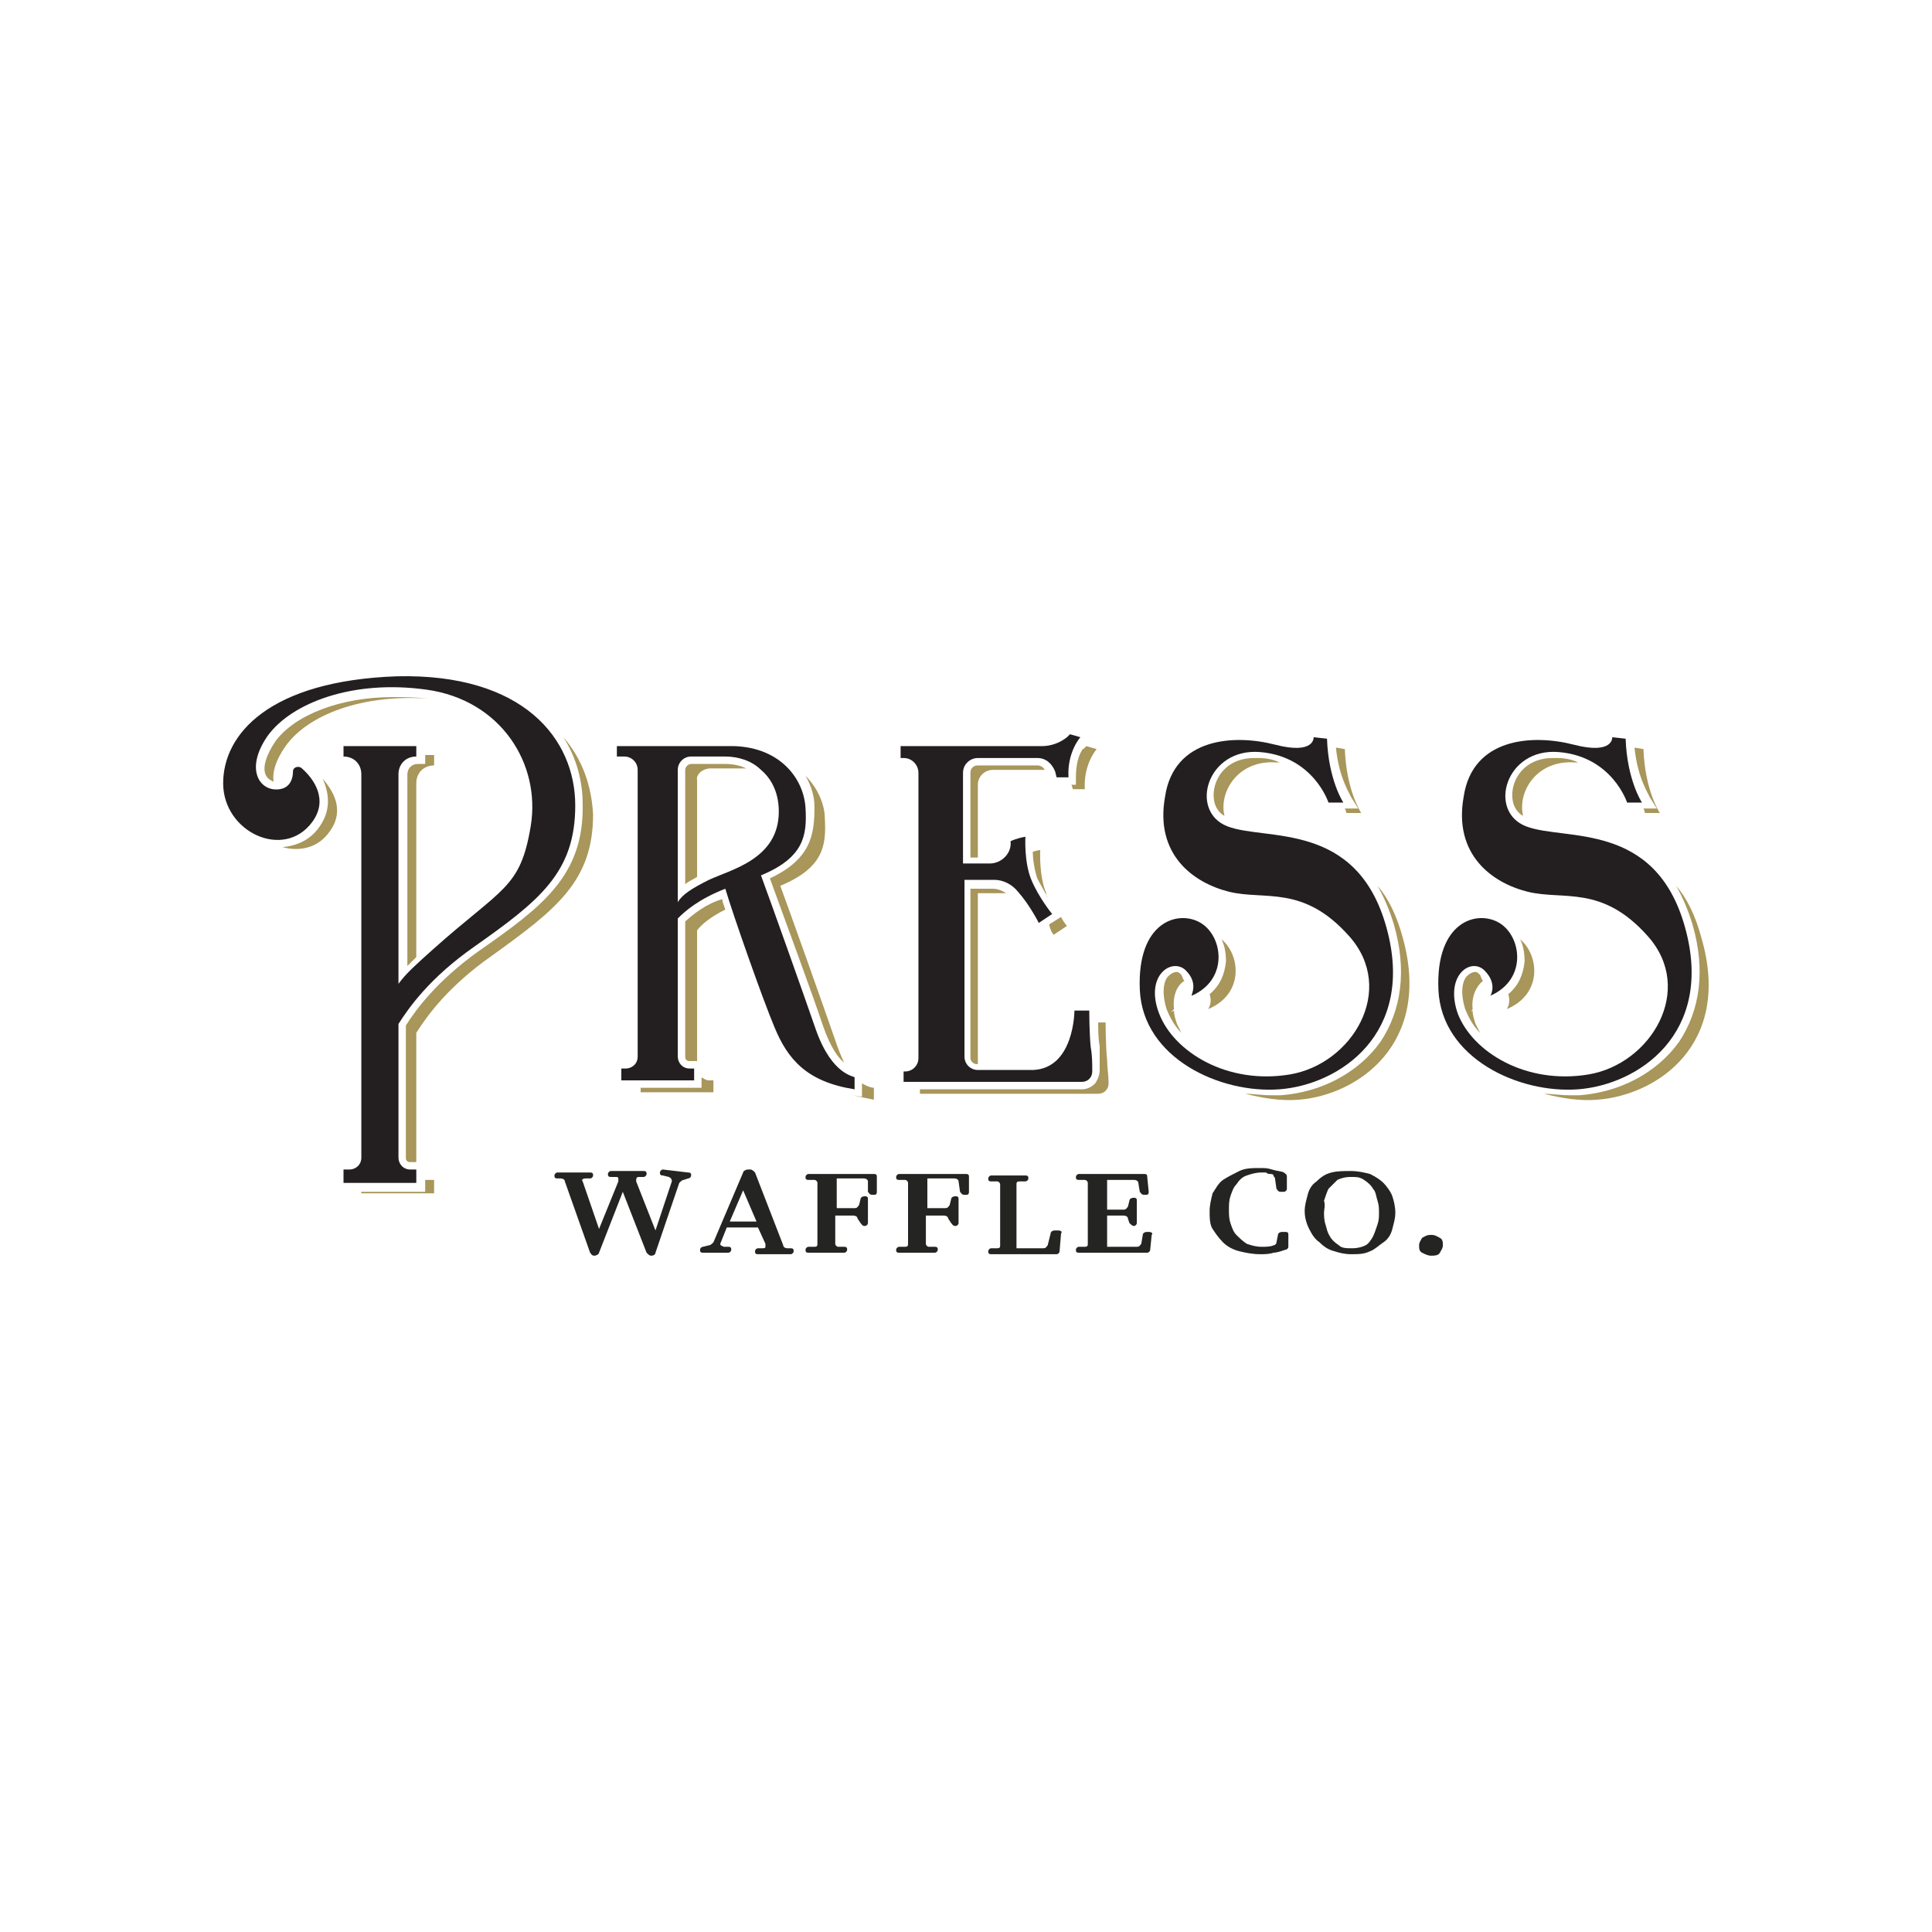
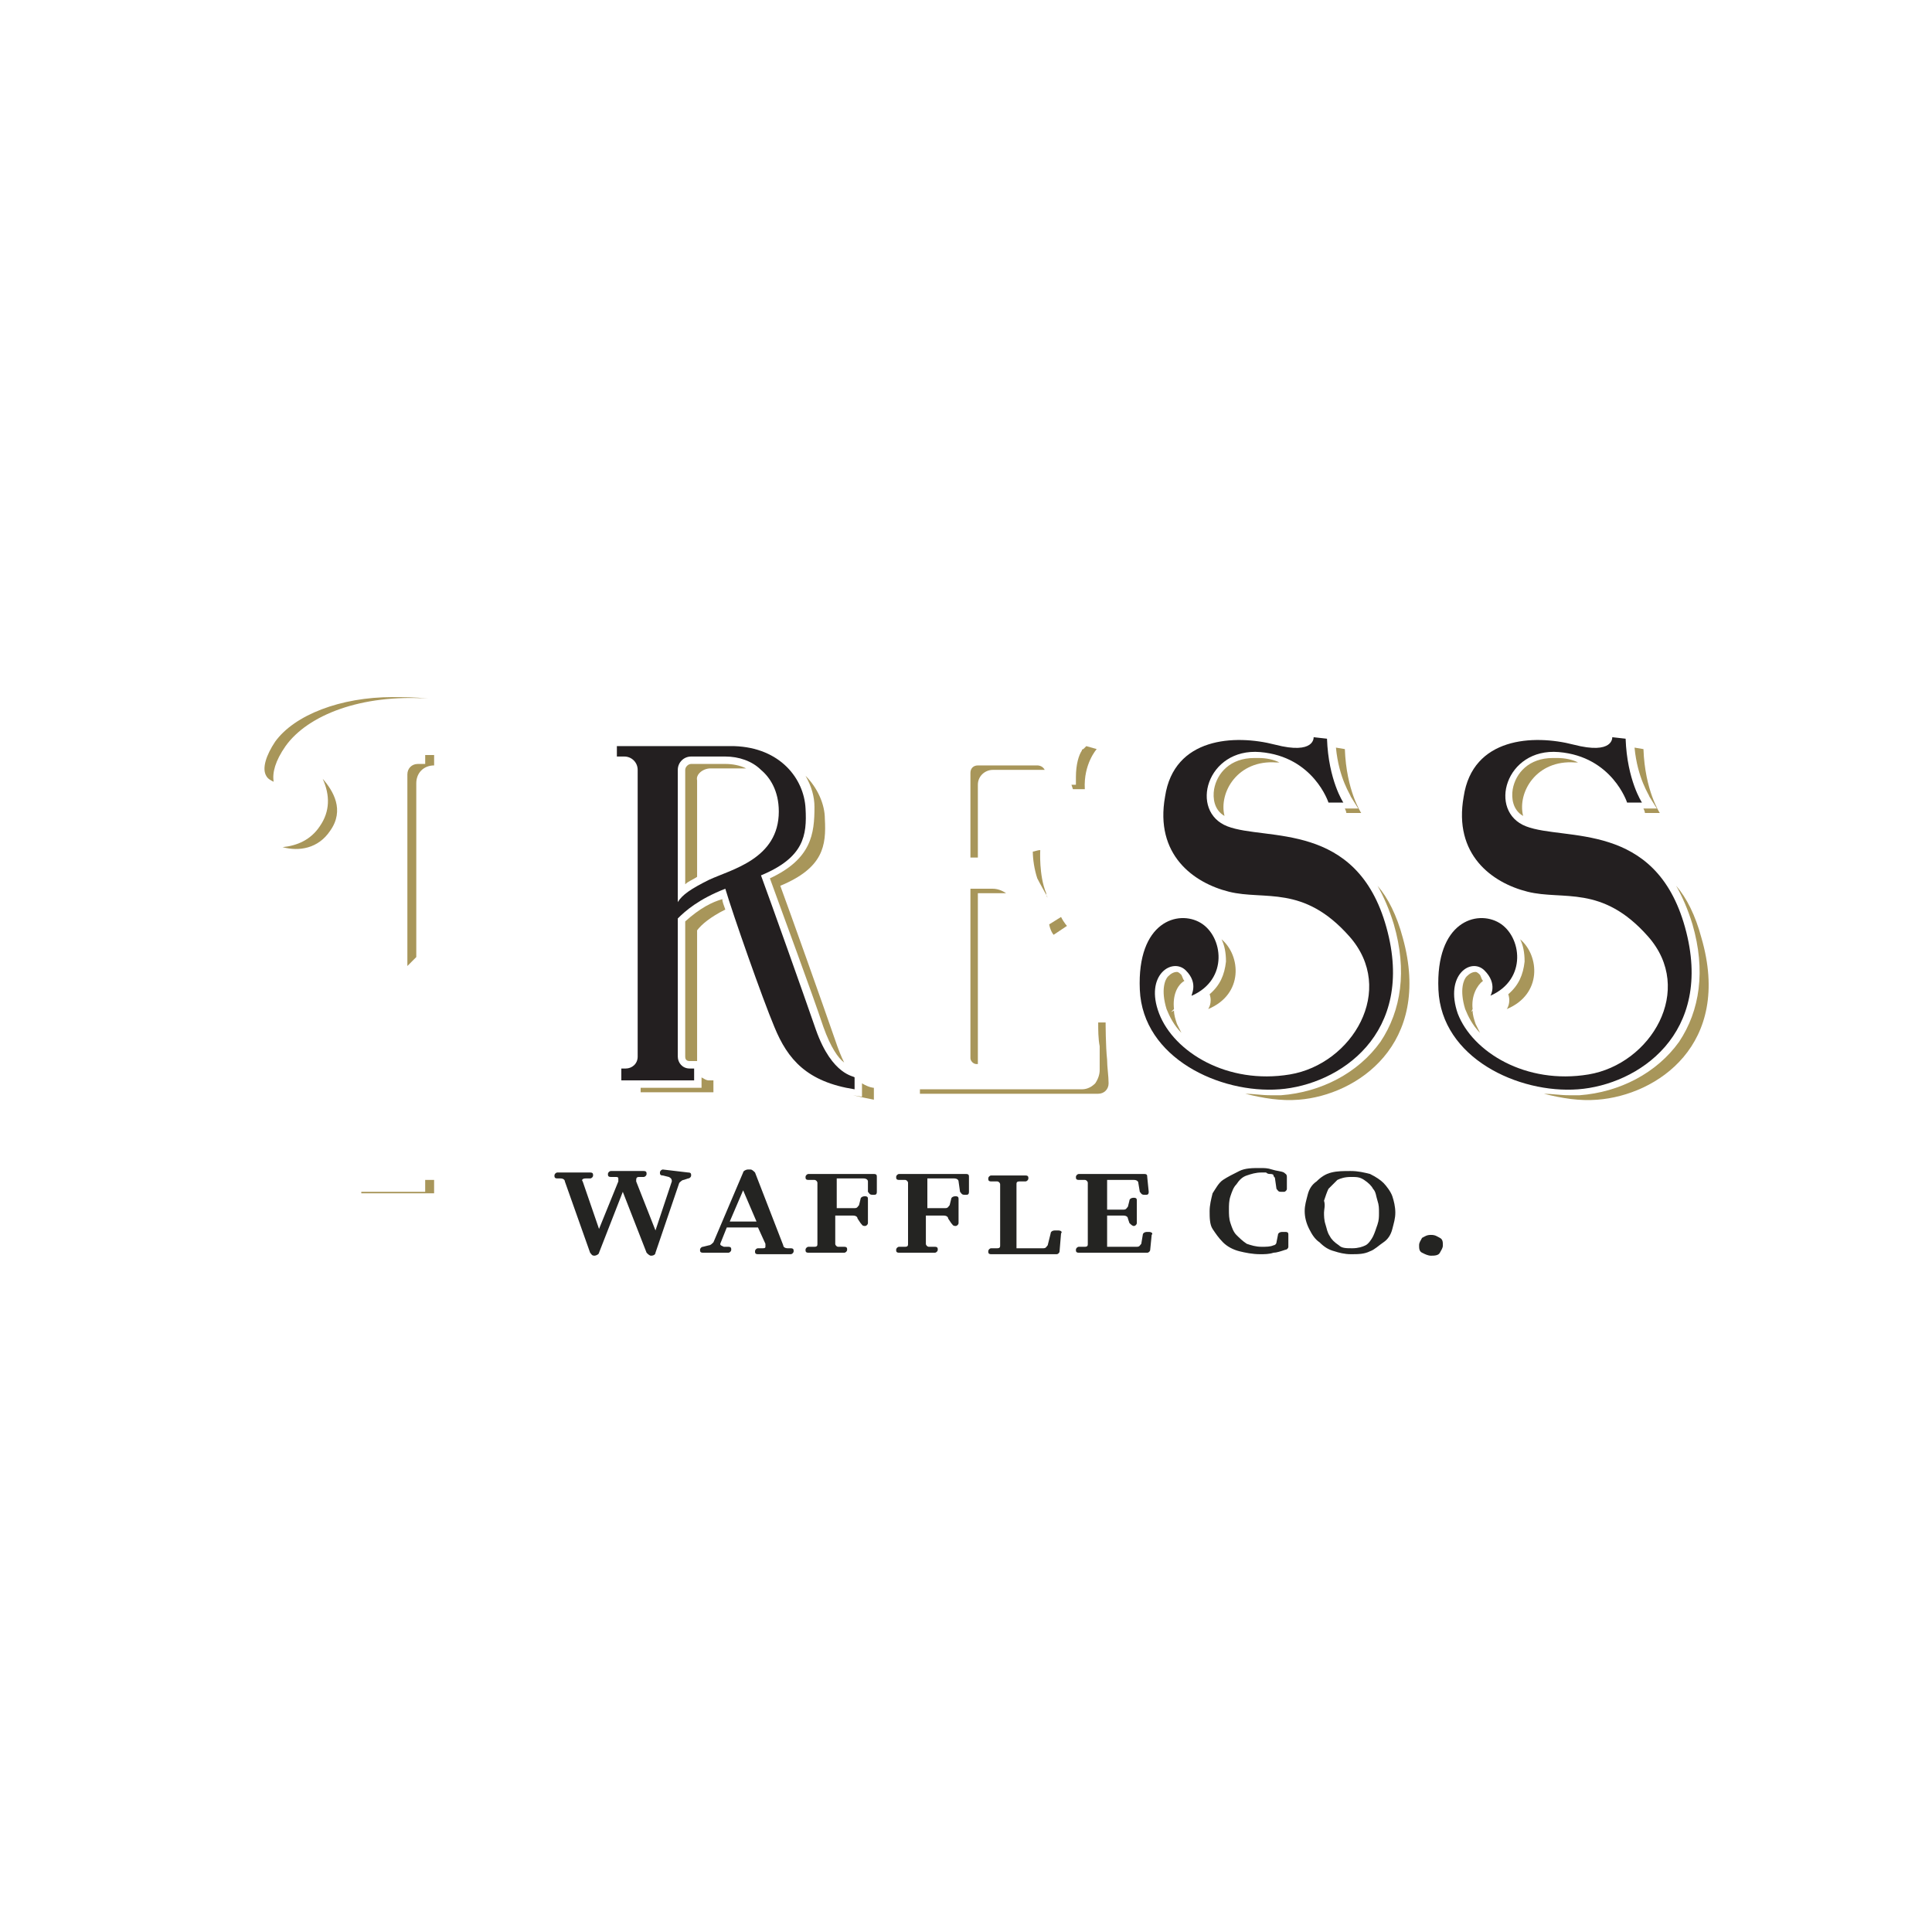
<svg xmlns="http://www.w3.org/2000/svg" width="120" height="120" viewBox="0 0 120 120" fill="none">
  <path d="M22.441 74.025V74.118H26.963V73.287H26.594C26.502 73.287 26.502 73.287 26.409 73.287V74.025H22.441Z" fill="#A8965A" />
  <path d="M25.949 47.45C25.58 47.45 25.303 47.727 25.303 48.096V60C25.487 59.815 25.672 59.63 25.856 59.446V48.65C25.856 48.004 26.318 47.542 26.964 47.542V46.897H26.41V47.45H25.949Z" fill="#A8965A" />
  <path d="M24.38 43.298C21.15 43.298 18.29 44.405 17.09 46.066C16.536 46.897 16.259 47.727 16.536 48.188C16.629 48.373 16.813 48.465 16.998 48.557C16.905 48.004 17.09 47.266 17.736 46.343C19.12 44.405 22.442 43.113 26.594 43.39C25.764 43.298 25.026 43.298 24.38 43.298Z" fill="#A8965A" />
-   <path d="M34.991 45.789C35.822 47.081 36.191 48.557 36.191 49.942C36.283 54.371 33.699 56.309 29.731 59.077C27.148 60.922 25.856 62.676 25.21 63.691V71.903C25.21 72.088 25.302 72.18 25.487 72.18H25.856V64.152C26.502 63.137 27.794 61.291 30.562 59.354C34.53 56.493 36.837 54.74 36.837 50.588C36.744 48.834 36.191 47.173 34.991 45.789Z" fill="#A8965A" />
-   <path d="M19.859 51.326C19.305 52.156 18.474 52.525 17.552 52.618C18.567 52.895 19.766 52.71 20.505 51.603C21.427 50.311 20.689 49.111 20.043 48.373C20.505 49.388 20.505 50.403 19.859 51.326Z" fill="#A8965A" />
-   <path d="M24.657 42.006C16.722 42.283 13.861 45.605 13.861 48.65C13.861 51.695 17.645 53.448 19.398 51.049C20.413 49.665 19.49 48.373 18.752 47.727C18.567 47.543 18.198 47.635 18.198 47.912C18.198 48.373 18.014 48.927 17.368 49.019C16.168 49.203 15.153 47.819 16.63 45.697C18.106 43.667 21.889 42.191 26.503 42.837C31.117 43.483 33.608 47.45 32.962 51.326C32.316 55.201 31.209 55.109 26.872 58.985C25.949 59.815 25.211 60.461 24.75 61.107V48.096C24.75 47.45 25.211 46.989 25.857 46.989V46.343H21.336V46.989C21.982 46.989 22.443 47.45 22.443 48.096V71.903C22.443 72.365 22.074 72.641 21.705 72.641H21.336V73.472H25.857V72.641H25.488C25.027 72.641 24.75 72.272 24.75 71.903V63.599C25.396 62.583 26.688 60.738 29.456 58.8C33.516 55.94 35.73 54.186 35.73 50.034C35.73 45.882 32.501 41.822 24.657 42.006Z" fill="#231F20" />
+   <path d="M19.859 51.326C19.305 52.156 18.474 52.525 17.552 52.618C18.567 52.895 19.766 52.71 20.505 51.603C21.427 50.311 20.689 49.111 20.043 48.373C20.505 49.388 20.505 50.403 19.859 51.326" fill="#A8965A" />
  <path d="M44.128 47.727H46.251H46.343C45.974 47.542 45.512 47.45 45.051 47.45H42.929C42.744 47.45 42.56 47.635 42.56 47.819V54.925C42.744 54.74 43.021 54.648 43.298 54.463V48.465C43.206 48.096 43.667 47.727 44.128 47.727Z" fill="#A8965A" />
  <path d="M47.819 54.555C48.65 56.862 50.403 61.568 51.141 63.783C51.603 65.075 52.064 65.721 52.433 65.998C52.248 65.628 52.064 65.167 51.879 64.613C51.049 62.214 49.111 56.77 48.465 55.017C51.141 53.91 51.326 52.525 51.233 50.864C51.233 49.942 50.772 48.927 50.034 48.188C50.403 48.834 50.588 49.48 50.588 50.126C50.588 51.787 50.403 53.356 47.819 54.555Z" fill="#A8965A" />
  <path d="M39.791 67.566V67.843H44.312V67.105H44.036C43.851 67.105 43.759 67.013 43.574 66.92V67.566H39.791Z" fill="#A8965A" />
  <path d="M54.278 67.566C54.278 67.566 54.001 67.566 53.54 67.289V68.12L52.986 68.028C53.355 68.12 53.817 68.212 54.278 68.304V67.566Z" fill="#A8965A" />
  <path d="M42.56 57.231V65.629C42.56 65.813 42.652 65.905 42.836 65.905H43.298V57.785C43.575 57.416 44.128 56.955 45.051 56.493C44.959 56.216 44.866 56.032 44.866 55.847C44.221 56.032 43.482 56.401 42.56 57.231Z" fill="#A8965A" />
  <path d="M50.68 63.968C49.85 61.568 47.912 56.124 47.266 54.371C49.942 53.264 50.127 51.879 50.034 50.218C49.942 48.373 48.466 46.435 45.605 46.343H38.315V46.989H38.777C39.238 46.989 39.607 47.358 39.607 47.819V65.628C39.607 66.09 39.238 66.367 38.869 66.367H38.592V67.105H43.114V66.367H42.837C42.376 66.367 42.099 65.998 42.099 65.628V57.047C42.56 56.585 43.391 55.847 45.051 55.201C45.513 56.77 47.358 62.03 48.097 63.783C48.927 65.813 50.127 67.197 53.08 67.659V66.92C53.08 66.828 51.695 66.828 50.68 63.968ZM42.099 56.032V47.819C42.099 47.358 42.468 46.989 42.929 46.989H45.051C45.882 46.989 46.712 47.266 47.266 47.819C47.82 48.281 48.373 49.111 48.373 50.403C48.373 53.356 45.421 54.002 44.036 54.648C42.929 55.201 42.376 55.57 42.099 56.032Z" fill="#231F20" />
  <path d="M65.073 55.755C64.981 55.663 64.981 55.57 64.981 55.478C64.519 54.371 64.612 52.802 64.612 52.802C64.427 52.802 64.243 52.895 64.15 52.895C64.15 53.356 64.243 54.002 64.427 54.555C64.612 54.925 64.889 55.386 65.073 55.755Z" fill="#A8965A" />
  <path d="M60.275 55.201V65.721C60.275 65.905 60.46 66.09 60.645 66.09H60.737V55.478H62.49C62.213 55.294 61.936 55.201 61.66 55.201H60.275Z" fill="#A8965A" />
  <path d="M68.764 65.813C68.672 64.983 68.672 63.506 68.672 63.506H68.211C68.211 63.968 68.211 64.521 68.303 64.983C68.303 65.536 68.303 66.09 68.303 66.459C68.303 66.736 68.211 67.013 68.026 67.289C67.842 67.474 67.565 67.659 67.196 67.659H57.138V67.935H68.211C68.58 67.935 68.857 67.659 68.857 67.289C68.857 66.828 68.764 66.274 68.764 65.813Z" fill="#A8965A" />
  <path d="M65.443 58.062L66.273 57.508C66.273 57.508 66.089 57.324 65.904 56.955L65.166 57.416C65.258 57.877 65.443 58.062 65.443 58.062Z" fill="#A8965A" />
  <path d="M64.428 47.542H60.921H60.737C60.46 47.542 60.275 47.727 60.275 48.004V53.264H60.737V48.742C60.737 48.188 61.198 47.819 61.66 47.819H61.844H64.889C64.797 47.635 64.612 47.542 64.428 47.542Z" fill="#A8965A" />
  <path d="M66.827 48.281V48.742H66.55L66.642 49.019H67.38C67.288 47.45 68.118 46.527 68.118 46.527L67.473 46.343L67.288 46.527C67.288 46.527 67.196 46.527 67.196 46.62C67.011 46.897 66.827 47.45 66.827 48.281Z" fill="#A8965A" />
-   <path d="M67.75 65.075C67.657 64.244 67.657 62.768 67.657 62.768H66.735C66.735 62.768 66.735 66.367 64.151 66.459H60.737C60.275 66.459 59.906 66.09 59.906 65.629V54.648H61.752C62.306 54.648 62.859 54.925 63.228 55.386C63.966 56.216 64.52 57.324 64.52 57.324L65.35 56.77C65.35 56.77 64.52 55.755 64.059 54.648C63.597 53.54 63.69 51.972 63.69 51.972C63.136 52.064 62.767 52.248 62.767 52.248C62.859 52.987 62.213 53.633 61.475 53.633H59.814V48.004C59.814 47.45 60.275 47.081 60.737 47.081H60.921H64.428C64.981 47.081 65.35 47.45 65.535 47.912L65.627 48.281H66.366C66.273 46.712 67.104 45.789 67.104 45.789L66.458 45.605L66.273 45.789C65.812 46.158 65.258 46.343 64.705 46.343H55.938V47.081H56.123C56.677 47.081 57.046 47.542 57.046 48.004V65.721C57.046 66.182 56.677 66.551 56.215 66.551H56.123V67.197H67.196C67.565 67.197 67.842 66.92 67.842 66.551C67.842 66.09 67.842 65.536 67.75 65.075Z" fill="#231F20" />
  <path d="M77.902 47.081C76.425 47.081 75.595 48.004 75.41 49.019C75.318 49.572 75.41 50.311 76.056 50.68C75.687 49.203 76.887 47.173 79.286 47.358C79.378 47.358 79.378 47.358 79.47 47.358C79.101 47.173 78.64 47.081 78.178 47.081C78.086 47.081 77.994 47.081 77.902 47.081Z" fill="#A8965A" />
  <path d="M84.362 50.218H83.531C83.624 50.403 83.624 50.495 83.624 50.495H84.546C84.546 50.495 83.624 49.111 83.531 46.528L82.978 46.435C83.162 48.373 83.9 49.388 83.9 49.48L84.362 50.218Z" fill="#A8965A" />
  <path d="M72.919 62.676C72.826 61.845 73.103 61.199 73.565 60.922C73.472 60.83 73.472 60.738 73.38 60.553C73.288 60.461 73.195 60.369 73.103 60.369C72.919 60.369 72.734 60.461 72.55 60.646C72.365 60.83 72.088 61.476 72.457 62.676C72.642 63.137 72.919 63.691 73.38 64.152C73.288 63.968 73.195 63.783 73.103 63.599C73.011 63.322 72.919 63.045 72.919 62.768L72.734 62.86L72.919 62.676Z" fill="#A8965A" />
  <path d="M87.129 58.246C86.76 56.862 86.206 55.755 85.56 55.017C85.929 55.663 86.298 56.493 86.575 57.416C87.406 60.277 87.037 62.768 85.745 64.706C84.361 66.644 82.054 67.843 79.562 68.028C79.378 68.028 79.193 68.028 78.916 68.028C78.363 68.028 77.809 67.935 77.348 67.935C78.455 68.212 79.562 68.397 80.67 68.305C84.268 68.028 88.974 64.89 87.129 58.246Z" fill="#A8965A" />
  <path d="M76.148 59.723C76.056 60.553 75.779 61.199 75.133 61.753C75.318 62.306 75.041 62.676 75.041 62.676C77.256 61.753 77.071 59.354 75.871 58.339C76.056 58.708 76.148 59.169 76.148 59.723Z" fill="#A8965A" />
  <path d="M74.025 61.845C76.332 60.83 75.963 58.154 74.579 57.324C73.195 56.493 70.611 57.232 70.796 61.476C70.98 65.721 75.778 67.936 79.469 67.659C83.16 67.382 87.959 64.245 86.113 57.601C84.268 50.957 78.639 52.249 76.24 51.326C73.841 50.403 74.948 46.435 78.27 46.712C81.592 46.989 82.514 49.849 82.514 49.849H83.437C83.437 49.849 82.514 48.465 82.422 45.882L81.592 45.789C81.592 45.789 81.684 46.897 79.193 46.251C76.701 45.605 72.918 45.789 72.364 49.48C71.718 53.079 74.117 54.832 76.332 55.386C78.547 55.94 80.946 54.925 83.806 58.154C86.759 61.476 83.991 66.09 80.115 66.736C76.24 67.382 72.918 65.352 71.995 62.953C71.072 60.553 72.826 59.446 73.656 60.277C74.487 61.107 73.933 61.845 74.025 61.845Z" fill="#231F20" />
  <path d="M96.45 47.081C94.973 47.081 94.143 48.004 93.958 49.019C93.866 49.572 93.958 50.311 94.604 50.68C94.235 49.203 95.434 47.173 97.834 47.358C97.926 47.358 97.926 47.358 98.018 47.358C97.649 47.173 97.188 47.081 96.726 47.081C96.634 47.081 96.542 47.081 96.45 47.081Z" fill="#A8965A" />
  <path d="M102.909 50.218H102.078C102.17 50.403 102.17 50.495 102.17 50.495H103.093C103.093 50.495 102.17 49.111 102.078 46.528L101.524 46.435C101.709 48.373 102.447 49.388 102.447 49.48L102.909 50.218Z" fill="#A8965A" />
  <path d="M91.467 62.676C91.374 61.845 91.743 61.199 92.112 60.922C92.02 60.83 92.02 60.738 91.928 60.553C91.836 60.461 91.743 60.369 91.651 60.369C91.467 60.369 91.282 60.461 91.097 60.646C90.913 60.83 90.636 61.476 91.005 62.676C91.19 63.137 91.467 63.691 91.928 64.152C91.836 63.968 91.743 63.783 91.651 63.599C91.559 63.322 91.467 63.045 91.467 62.768L91.374 62.86L91.467 62.676Z" fill="#A8965A" />
  <path d="M105.677 58.246C105.308 56.862 104.754 55.755 104.108 55.017C104.477 55.663 104.846 56.493 105.123 57.416C105.954 60.277 105.584 62.768 104.293 64.706C102.908 66.644 100.602 67.843 98.11 68.028C97.926 68.028 97.741 68.028 97.464 68.028C96.91 68.028 96.357 67.935 95.895 67.935C97.003 68.212 98.11 68.397 99.217 68.305C102.908 68.028 107.614 64.89 105.677 58.246Z" fill="#A8965A" />
  <path d="M94.696 59.723C94.604 60.553 94.327 61.199 93.681 61.753C93.866 62.306 93.589 62.676 93.589 62.676C95.803 61.753 95.619 59.354 94.419 58.339C94.604 58.708 94.696 59.169 94.696 59.723Z" fill="#A8965A" />
  <path d="M92.573 61.845C94.88 60.83 94.511 58.154 93.127 57.324C91.743 56.493 89.159 57.232 89.343 61.476C89.528 65.721 94.326 67.936 98.017 67.659C101.708 67.382 106.507 64.245 104.661 57.601C102.816 50.957 97.187 52.249 94.788 51.326C92.388 50.403 93.496 46.435 96.818 46.712C100.14 46.989 101.062 49.849 101.062 49.849H101.985C101.985 49.849 101.062 48.465 100.97 45.882L100.14 45.789C100.14 45.789 100.232 46.897 97.74 46.251C95.249 45.605 91.466 45.789 90.912 49.48C90.266 53.079 92.665 54.832 94.88 55.386C97.094 55.94 99.494 54.925 102.354 58.154C105.307 61.476 102.539 66.09 98.663 66.736C94.788 67.382 91.466 65.352 90.543 62.953C89.713 60.553 91.373 59.446 92.204 60.277C93.034 61.107 92.573 61.845 92.573 61.845Z" fill="#231F20" />
  <path d="M42.743 72.826C42.928 72.826 42.928 72.918 42.928 73.011C42.928 73.103 42.836 73.195 42.743 73.195L42.466 73.287C42.374 73.287 42.282 73.38 42.19 73.472L40.713 77.809C40.713 77.901 40.621 77.993 40.436 77.993C40.344 77.993 40.252 77.901 40.16 77.809L38.683 74.026L37.207 77.809C37.207 77.901 37.022 77.993 36.93 77.993C36.745 77.993 36.745 77.901 36.653 77.809L35.084 73.38C35.084 73.287 34.992 73.195 34.808 73.195H34.623C34.438 73.195 34.438 73.103 34.438 73.011C34.438 72.918 34.531 72.826 34.623 72.826H36.653C36.838 72.826 36.838 72.918 36.838 73.011C36.838 73.103 36.745 73.195 36.653 73.195H36.376C36.192 73.195 36.099 73.287 36.192 73.38L37.207 76.332L38.406 73.38C38.406 73.287 38.406 73.287 38.406 73.195C38.406 73.103 38.314 73.103 38.222 73.103H37.945C37.76 73.103 37.76 73.011 37.76 72.918C37.76 72.826 37.853 72.734 37.945 72.734H39.975C40.16 72.734 40.16 72.826 40.16 72.918C40.16 73.011 40.067 73.103 39.975 73.103H39.698C39.514 73.103 39.514 73.195 39.514 73.38L40.713 76.425L41.728 73.38C41.728 73.287 41.728 73.195 41.544 73.103L41.175 73.011C40.99 73.011 40.99 72.918 40.99 72.826C40.99 72.734 41.082 72.641 41.175 72.641L42.743 72.826Z" fill="#242422" />
  <path d="M48.649 77.348C48.649 77.44 48.741 77.532 48.926 77.532H49.11C49.295 77.532 49.295 77.624 49.295 77.717C49.295 77.809 49.203 77.901 49.11 77.901H47.08C46.896 77.901 46.896 77.809 46.896 77.717C46.896 77.624 46.988 77.532 47.08 77.532H47.357C47.449 77.532 47.542 77.532 47.542 77.44C47.542 77.348 47.542 77.348 47.542 77.255L47.08 76.24H45.142L44.773 77.163C44.681 77.348 44.773 77.348 44.958 77.44H45.235C45.419 77.44 45.419 77.532 45.419 77.624C45.419 77.717 45.327 77.809 45.235 77.809H43.666C43.481 77.809 43.481 77.717 43.481 77.624C43.481 77.532 43.574 77.44 43.666 77.44L44.035 77.348C44.127 77.348 44.22 77.255 44.312 77.163L46.157 72.826C46.157 72.734 46.342 72.641 46.434 72.641H46.619C46.711 72.641 46.803 72.734 46.896 72.826L48.649 77.348ZM45.327 75.871H46.988L46.157 73.933L45.327 75.871Z" fill="#242422" />
  <path d="M53.909 73.38C53.909 73.287 53.816 73.195 53.632 73.195H51.971C51.971 73.38 51.971 73.472 51.971 73.656C51.971 73.841 51.971 73.933 51.971 74.118V75.04H53.078C53.263 75.04 53.263 74.948 53.355 74.856L53.447 74.487C53.447 74.395 53.54 74.302 53.724 74.302C53.909 74.302 53.909 74.395 53.909 74.487V75.963C53.909 76.056 53.816 76.148 53.724 76.148C53.54 76.148 53.54 76.056 53.447 75.963L53.263 75.686C53.263 75.594 53.171 75.502 52.986 75.502H51.879V76.517C51.879 76.609 51.879 76.794 51.879 76.886C51.879 76.978 51.879 77.163 51.879 77.255C51.879 77.347 51.971 77.44 52.063 77.44H52.432C52.617 77.44 52.617 77.532 52.617 77.624C52.617 77.716 52.525 77.809 52.432 77.809H50.218C50.033 77.809 50.033 77.716 50.033 77.624C50.033 77.532 50.126 77.44 50.218 77.44H50.587C50.771 77.44 50.771 77.347 50.771 77.255C50.771 77.163 50.771 76.978 50.771 76.886C50.771 76.794 50.771 76.609 50.771 76.517V74.21C50.771 74.118 50.771 73.933 50.771 73.841C50.771 73.749 50.771 73.564 50.771 73.472C50.771 73.38 50.679 73.287 50.587 73.287H50.218C50.033 73.287 50.033 73.195 50.033 73.103C50.033 73.01 50.126 72.918 50.218 72.918H54.278C54.462 72.918 54.462 73.01 54.462 73.103V74.025C54.462 74.21 54.37 74.21 54.278 74.21H54.186C54.001 74.21 54.001 74.118 53.909 74.025V73.38Z" fill="#242422" />
  <path d="M59.538 73.38C59.538 73.287 59.445 73.195 59.261 73.195H57.6C57.6 73.38 57.6 73.472 57.6 73.656C57.6 73.841 57.6 73.933 57.6 74.118V75.04H58.707C58.892 75.04 58.892 74.948 58.984 74.856L59.076 74.487C59.076 74.395 59.169 74.302 59.353 74.302C59.538 74.302 59.538 74.395 59.538 74.487V75.963C59.538 76.056 59.445 76.148 59.353 76.148C59.169 76.148 59.169 76.056 59.076 75.963L58.892 75.686C58.892 75.594 58.8 75.502 58.615 75.502H57.508V76.517C57.508 76.609 57.508 76.794 57.508 76.886C57.508 76.978 57.508 77.163 57.508 77.255C57.508 77.347 57.6 77.44 57.692 77.44H58.061C58.246 77.44 58.246 77.532 58.246 77.624C58.246 77.716 58.154 77.809 58.061 77.809H55.847C55.662 77.809 55.662 77.716 55.662 77.624C55.662 77.532 55.754 77.44 55.847 77.44H56.216C56.4 77.44 56.4 77.347 56.4 77.255C56.4 77.163 56.4 76.978 56.4 76.886C56.4 76.794 56.4 76.609 56.4 76.517V74.21C56.4 74.118 56.4 73.933 56.4 73.841C56.4 73.749 56.4 73.564 56.4 73.472C56.4 73.38 56.308 73.287 56.216 73.287H55.847C55.662 73.287 55.662 73.195 55.662 73.103C55.662 73.01 55.754 72.918 55.847 72.918H59.999C60.184 72.918 60.184 73.01 60.184 73.103V74.025C60.184 74.21 60.091 74.21 59.999 74.21H59.907C59.722 74.21 59.722 74.118 59.63 74.025L59.538 73.38Z" fill="#242422" />
  <path d="M65.258 76.609C65.258 76.517 65.351 76.425 65.535 76.425H65.72C65.904 76.425 65.997 76.517 65.904 76.609L65.812 77.717C65.812 77.809 65.72 77.901 65.627 77.901H61.567C61.383 77.901 61.383 77.809 61.383 77.717C61.383 77.624 61.475 77.532 61.567 77.532H61.937C62.121 77.532 62.121 77.44 62.121 77.347C62.121 77.255 62.121 77.071 62.121 76.978C62.121 76.886 62.121 76.702 62.121 76.609V74.302C62.121 74.21 62.121 74.026 62.121 73.933C62.121 73.841 62.121 73.656 62.121 73.564C62.121 73.472 62.029 73.38 61.937 73.38H61.567C61.383 73.38 61.383 73.287 61.383 73.195C61.383 73.103 61.475 73.011 61.567 73.011H63.69C63.874 73.011 63.874 73.103 63.874 73.195C63.874 73.287 63.782 73.38 63.69 73.38H63.321C63.136 73.38 63.136 73.472 63.136 73.564C63.136 73.656 63.136 73.841 63.136 73.933C63.136 74.026 63.136 74.21 63.136 74.302V76.609C63.136 76.794 63.136 76.886 63.136 77.071C63.136 77.255 63.136 77.347 63.136 77.532H64.797C64.981 77.532 64.981 77.44 65.074 77.347L65.258 76.609Z" fill="#242422" />
  <path d="M70.98 76.701C70.98 76.609 71.072 76.517 71.256 76.517H71.349C71.533 76.517 71.626 76.609 71.533 76.701L71.441 77.624C71.441 77.716 71.349 77.809 71.256 77.809H67.012C66.827 77.809 66.827 77.716 66.827 77.624C66.827 77.532 66.919 77.44 67.012 77.44H67.381C67.565 77.44 67.565 77.347 67.565 77.255C67.565 77.163 67.565 76.978 67.565 76.886C67.565 76.794 67.565 76.609 67.565 76.517V74.21C67.565 74.118 67.565 73.933 67.565 73.841C67.565 73.749 67.565 73.564 67.565 73.472C67.565 73.38 67.473 73.287 67.381 73.287H67.012C66.827 73.287 66.827 73.195 66.827 73.103C66.827 73.01 66.919 72.918 67.012 72.918H71.072C71.256 72.918 71.256 73.01 71.256 73.103L71.349 74.025C71.349 74.21 71.256 74.21 71.164 74.21H71.072C70.887 74.21 70.887 74.118 70.795 74.025L70.703 73.472C70.703 73.38 70.61 73.287 70.426 73.287H68.765C68.765 73.472 68.765 73.564 68.765 73.749C68.765 73.933 68.765 74.025 68.765 74.21V75.133H69.78C69.965 75.133 69.965 75.04 70.057 74.948L70.149 74.579C70.149 74.487 70.241 74.395 70.426 74.395C70.61 74.395 70.61 74.487 70.61 74.579V75.963C70.61 76.056 70.518 76.148 70.426 76.148C70.334 76.148 70.241 76.056 70.149 75.963L70.057 75.686C70.057 75.594 69.965 75.502 69.78 75.502H68.765V76.517C68.765 76.701 68.765 76.886 68.765 76.978C68.765 77.163 68.765 77.255 68.765 77.44H70.61C70.795 77.44 70.795 77.347 70.887 77.255L70.98 76.701Z" fill="#242422" />
  <path d="M79.376 76.702C79.376 76.609 79.469 76.517 79.653 76.517H79.838C80.022 76.517 80.022 76.609 80.022 76.702V77.44C80.022 77.532 79.93 77.624 79.838 77.624C79.561 77.717 79.284 77.809 79.1 77.809C78.823 77.901 78.546 77.901 78.269 77.901C77.808 77.901 77.346 77.809 76.977 77.717C76.608 77.624 76.239 77.44 75.962 77.163C75.686 76.886 75.501 76.609 75.316 76.332C75.132 76.056 75.132 75.594 75.132 75.225C75.132 74.856 75.224 74.487 75.316 74.118C75.501 73.841 75.686 73.472 75.962 73.287C76.239 73.103 76.608 72.918 76.977 72.734C77.346 72.549 77.808 72.549 78.269 72.549C78.546 72.549 78.731 72.549 79.007 72.641C79.284 72.734 79.561 72.734 79.746 72.826C79.838 72.918 79.93 72.918 79.93 73.103V73.841C79.93 73.933 79.838 74.026 79.746 74.026H79.561C79.376 74.026 79.376 73.933 79.284 73.841L79.192 73.195C79.192 73.103 79.1 73.103 79.1 73.011C79.1 72.918 78.915 72.918 78.915 72.918C78.823 72.918 78.731 72.918 78.638 72.826C78.546 72.826 78.454 72.826 78.362 72.826C77.992 72.826 77.716 72.918 77.439 73.011C77.162 73.103 76.977 73.287 76.793 73.564C76.608 73.749 76.516 74.026 76.424 74.302C76.331 74.579 76.331 74.856 76.331 75.133C76.331 75.41 76.331 75.687 76.424 75.963C76.516 76.24 76.608 76.517 76.793 76.702C76.977 76.886 77.162 77.071 77.439 77.255C77.716 77.347 77.992 77.44 78.362 77.44C78.638 77.44 78.915 77.44 79.1 77.347C79.192 77.347 79.284 77.255 79.284 77.163L79.376 76.702Z" fill="#242422" />
  <path d="M83.898 72.734C84.359 72.734 84.728 72.826 85.097 72.918C85.466 73.103 85.743 73.287 85.928 73.472C86.112 73.656 86.389 74.026 86.481 74.302C86.574 74.579 86.666 74.948 86.666 75.317C86.666 75.686 86.574 75.963 86.481 76.332C86.389 76.701 86.204 76.978 85.928 77.163C85.651 77.347 85.374 77.624 85.097 77.717C84.728 77.901 84.359 77.901 83.898 77.901C83.528 77.901 83.159 77.809 82.883 77.717C82.513 77.624 82.237 77.44 81.96 77.163C81.683 76.978 81.499 76.701 81.314 76.332C81.129 75.963 81.037 75.594 81.037 75.225C81.037 74.856 81.129 74.579 81.222 74.21C81.314 73.841 81.499 73.564 81.775 73.38C82.052 73.103 82.329 72.918 82.698 72.826C83.067 72.734 83.436 72.734 83.898 72.734ZM82.237 75.317C82.237 75.502 82.237 75.779 82.329 76.056C82.421 76.332 82.421 76.517 82.606 76.794C82.698 76.978 82.883 77.163 83.159 77.347C83.344 77.532 83.621 77.532 83.99 77.532C84.359 77.532 84.636 77.44 84.82 77.347C85.005 77.255 85.189 76.978 85.282 76.794C85.374 76.609 85.466 76.332 85.559 76.056C85.651 75.779 85.651 75.594 85.651 75.317C85.651 75.041 85.651 74.856 85.559 74.579C85.466 74.302 85.466 74.026 85.282 73.841C85.189 73.656 85.005 73.472 84.728 73.287C84.451 73.103 84.267 73.103 83.898 73.103C83.528 73.103 83.252 73.195 83.067 73.287C82.883 73.472 82.698 73.656 82.513 73.841C82.421 74.026 82.329 74.302 82.237 74.579C82.329 74.856 82.237 75.133 82.237 75.317Z" fill="#242422" />
  <path d="M88.881 77.993C88.696 77.993 88.512 77.901 88.327 77.809C88.143 77.717 88.143 77.532 88.143 77.347C88.143 77.163 88.235 77.071 88.327 76.886C88.512 76.794 88.604 76.702 88.881 76.702C89.158 76.702 89.25 76.794 89.434 76.886C89.619 76.978 89.619 77.163 89.619 77.347C89.619 77.532 89.527 77.624 89.434 77.809C89.342 77.993 89.065 77.993 88.881 77.993Z" fill="#242422" />
</svg>